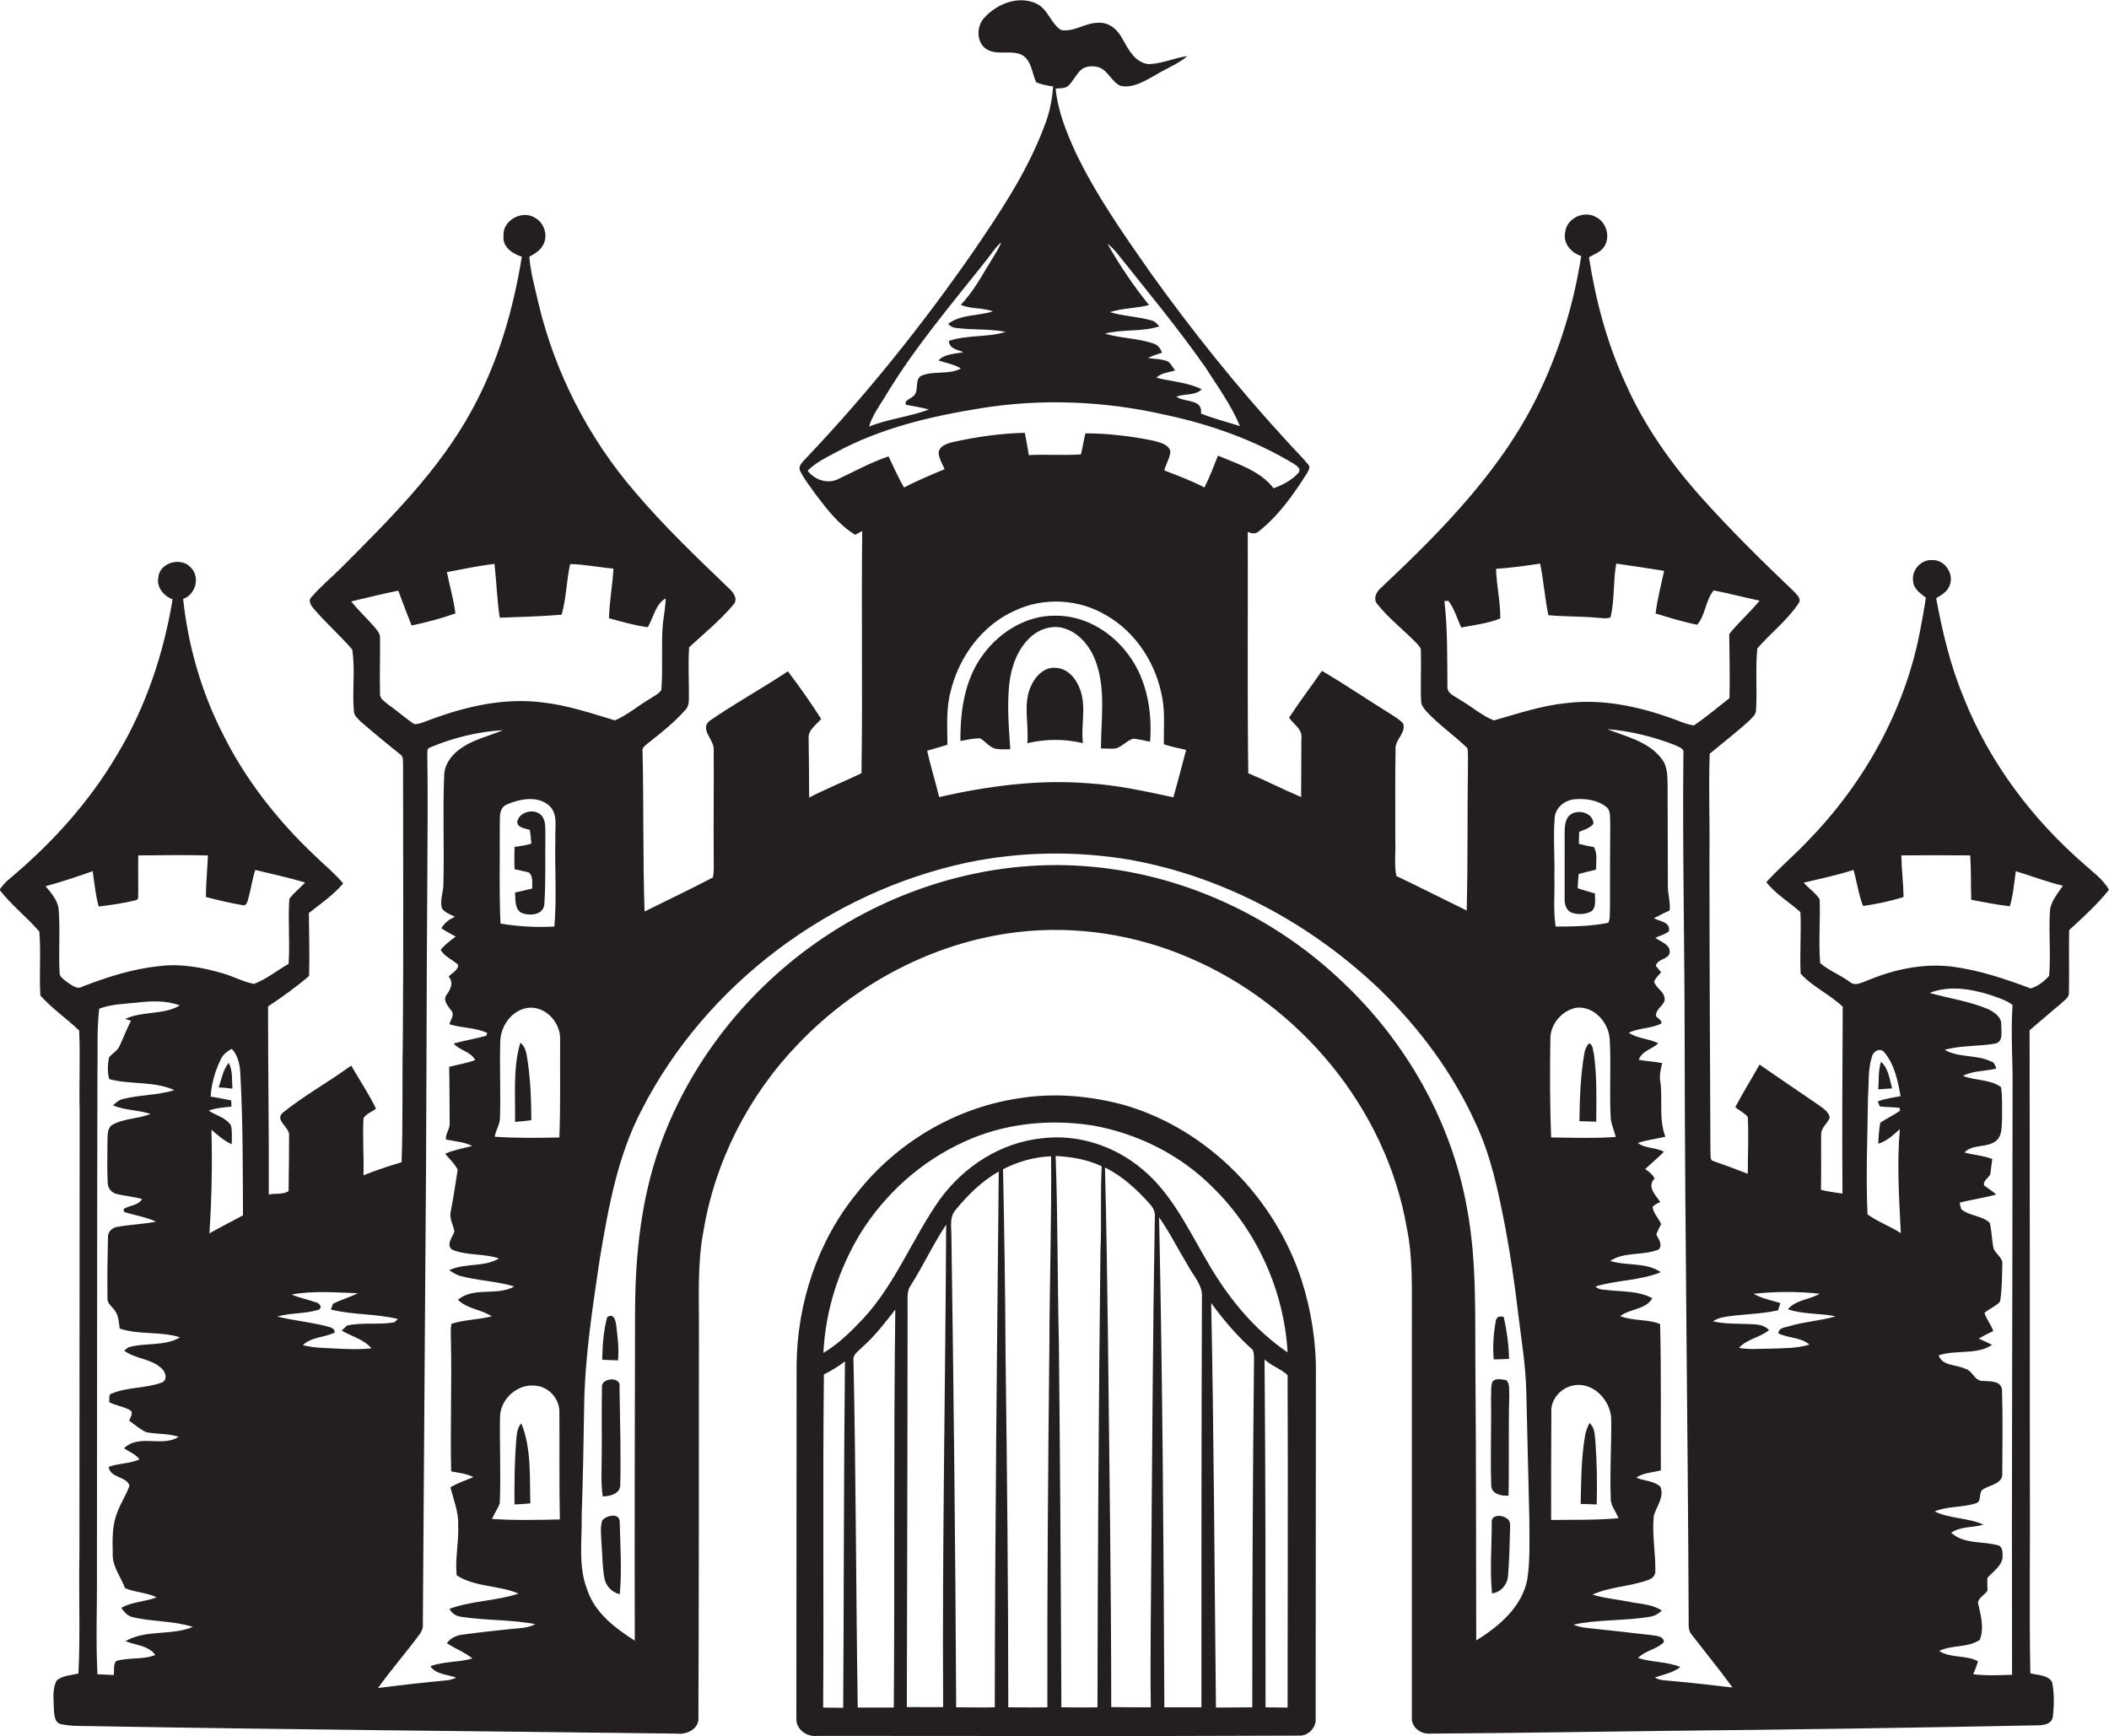
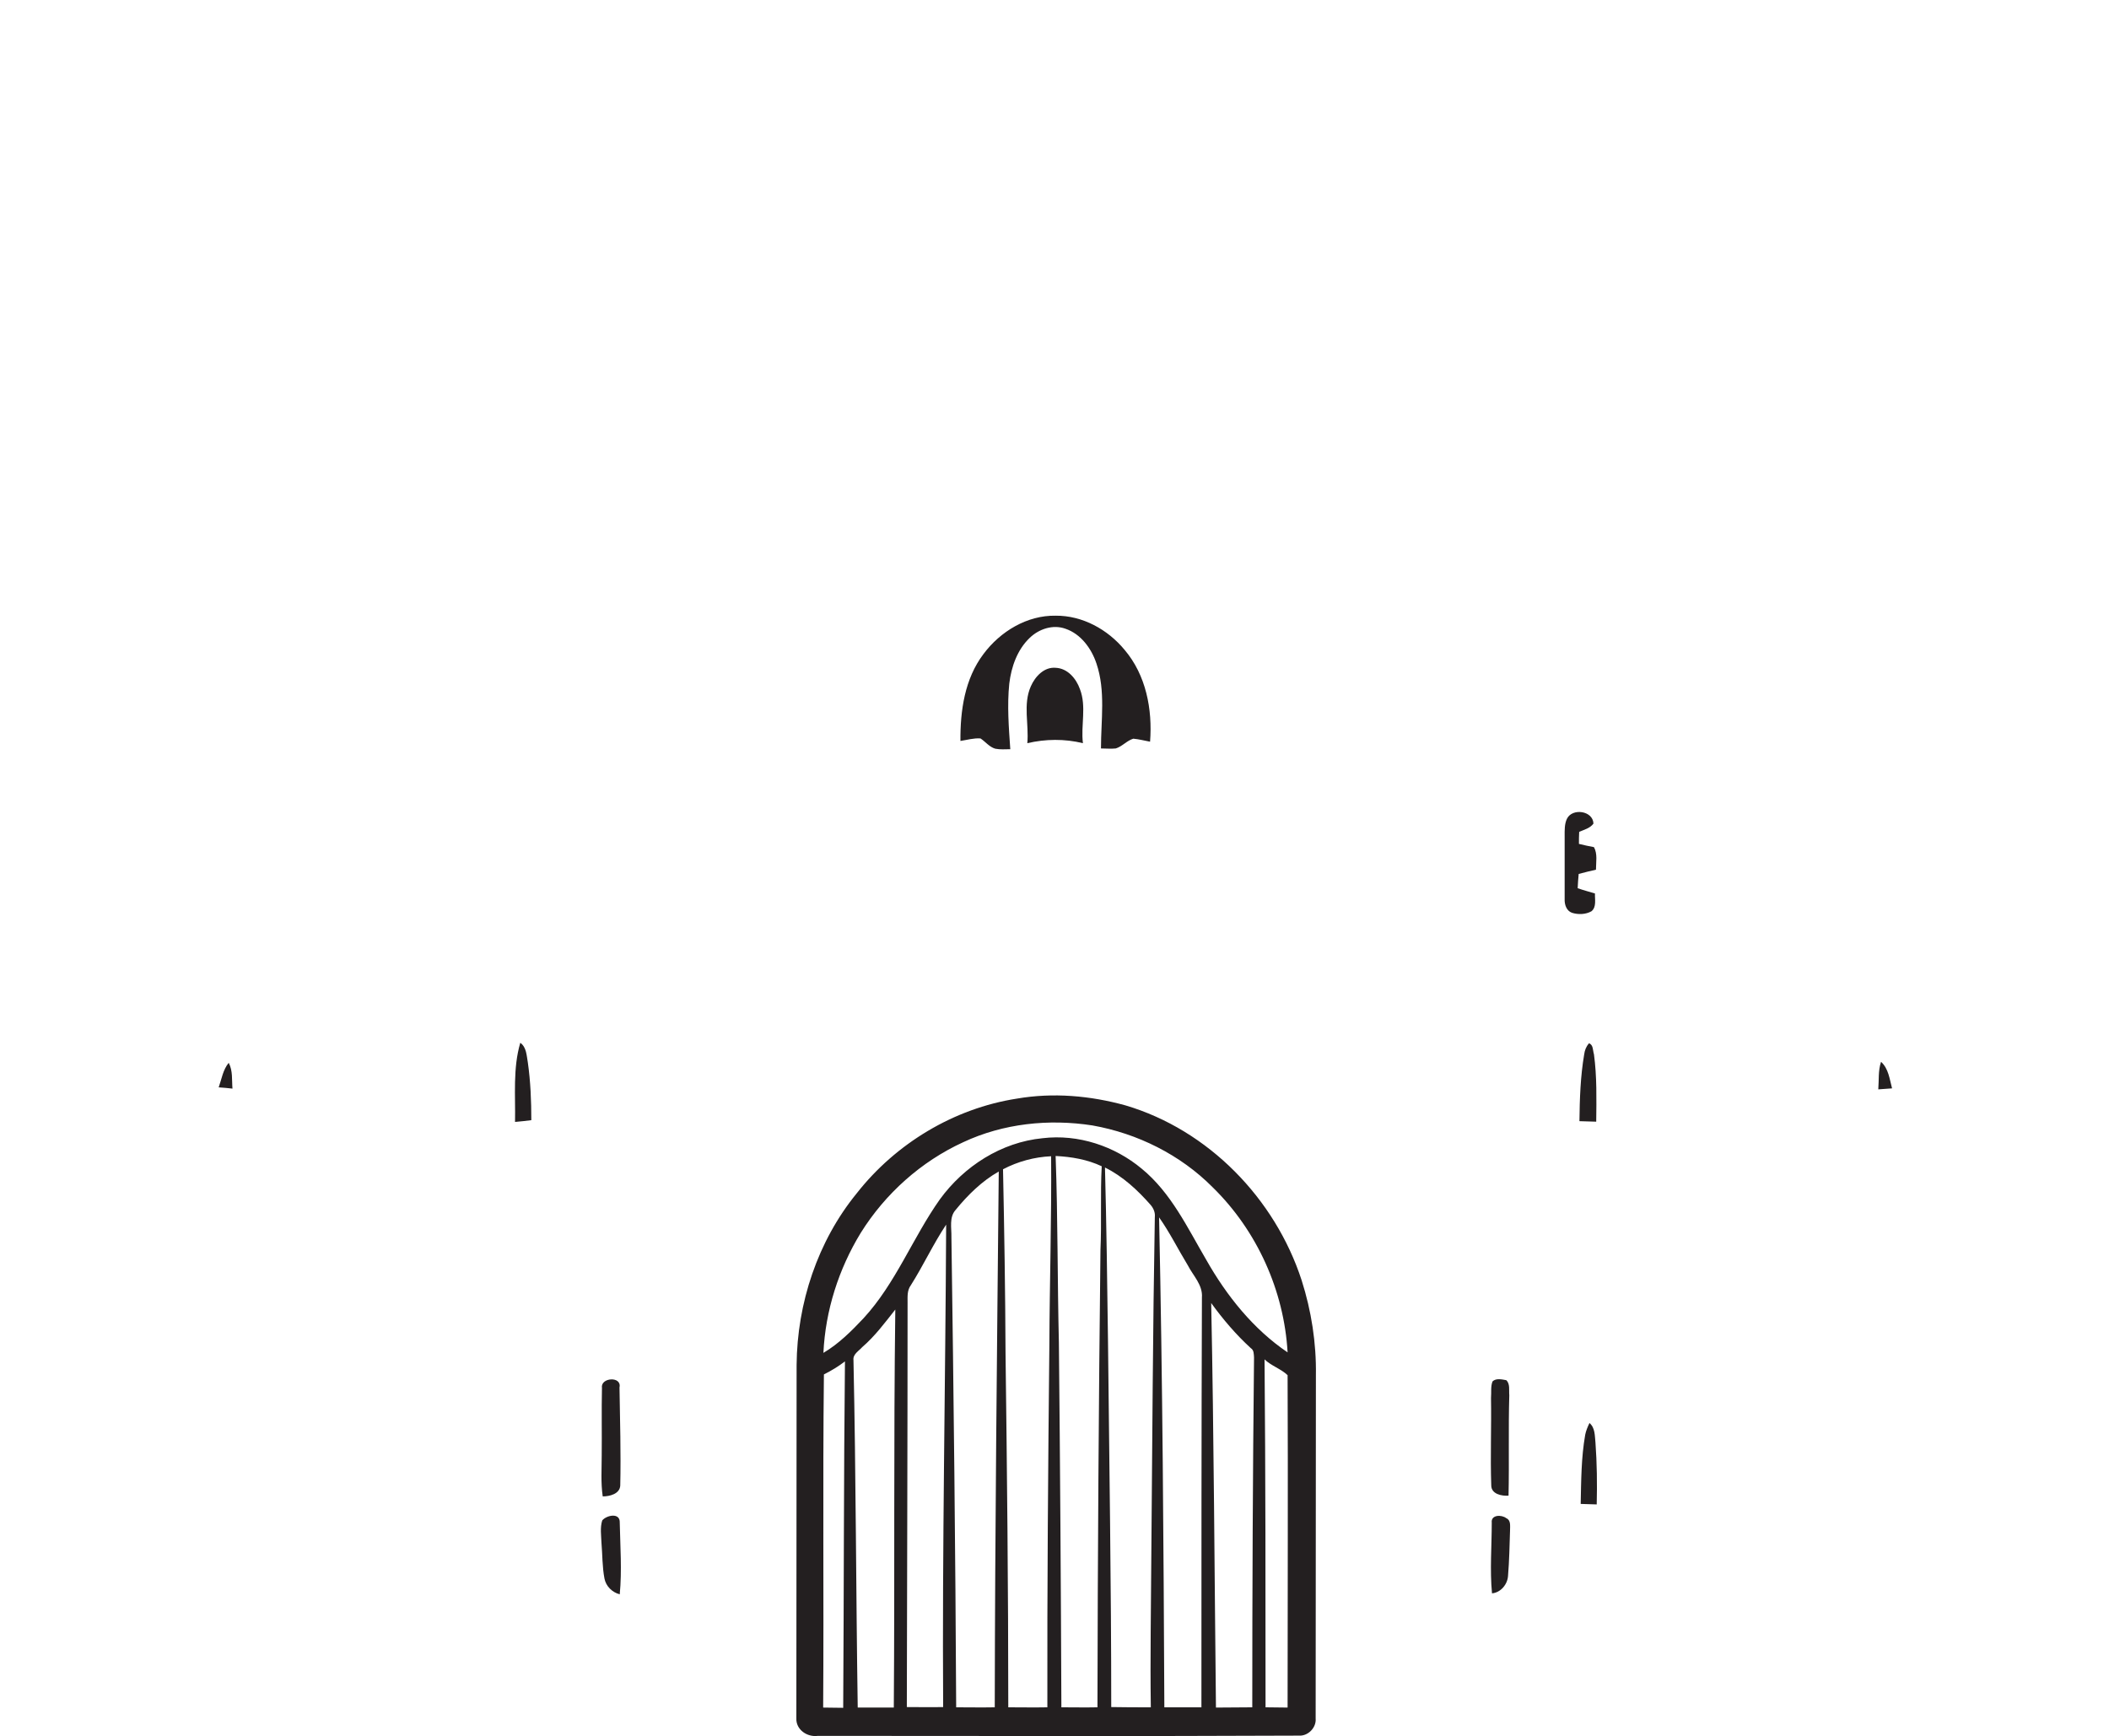
<svg xmlns="http://www.w3.org/2000/svg" version="1.1" id="Layer_1" x="0px" y="0px" viewBox="0 0 841.9 693.1" enable-background="new 0 0 841.9 693.1" xml:space="preserve">
  <g>
-     <path fill="#231F20" d="M832.2,345.2c-20.9-18.1-38.1-40.9-48.3-66.7c-5.3-12.7-8.5-26.2-11-39.7c2.1-1.2,4.5-2.6,5.4-5.1   c1.8-4.5-1.8-10.2-6.8-10.1c-4.5-0.4-8.5,3.9-7.8,8.4c0.2,3.1,2.9,4.9,5.1,6.6c-0.7,4.8-1.6,9.5-2.5,14.2   c-6.2,31.4-22.5,60.3-44.8,83.1c-5.3,5.6-11.3,10.6-16.4,16.3c3.8,4.8,9.1,7.9,13.6,11.9c0.4,8.2-0.3,16.4,0.1,24.6   c4.8,5.3,11.7,8.3,16.8,13.2c-0.1,24.9-0.3,49.8-0.1,74.6c-2.9-0.4-5.8-0.8-8.6-1.5c0.2-7.4,0-14.8,0.1-22.1   c-0.1-2.7,2.5-4.3,3.4-6.7c-0.3-2.3-2.5-3.6-4.2-4.9c-8-5.4-15.9-10.9-23.8-16.3c-3.2,5.7-6.6,11.2-9.7,17c1.6,1.3,3.6,2.3,5,3.9   c0.4,7.5,0,15.1,0,22.7c-4.6-1.8-9.2-3.5-13.8-5.1c-1.5-0.4-0.9-2.4-1.1-3.5c-0.2-39.3-0.4-78.6-0.4-118   c0.2-13.7-0.4-27.4,0.1-41.1c5.3-4.4,10.8-8.6,15.9-13.3c1.1-1.2,2.6-2.3,2.6-4.1c0.5-8.2-0.3-16.4,0.5-24.6   c5.3-6.2,12-11.2,16.5-18.1c1.3-1.7-0.8-3.4-1.8-4.6c-12.8-12.2-25.5-24.7-37.3-37.9c-12-13.5-22.6-28.5-29.9-45   c-7.4-16-12-33.2-14.7-50.6c2.1-1.2,4.6-2,6-4.1c2.7-3.9,1-10-3.3-12c-4.8-2.7-11.8,0.6-12.2,6.3c-0.9,4.3,2.5,8.1,6.4,9.3   c-2.8,18.4-8.3,36.5-16.2,53.3c-14.4,30.9-38.7,55.6-63.2,78.7c-2.2,1.7-4.1,4.9-1.7,7.3c4.6,5.7,10.5,10.2,15.5,15.4   c0.8,0.9,1.8,1.8,1.6,3.1c0.2,6.6-0.2,13.3,0.1,19.9c0,1.6,1.1,2.9,2.1,4.1c5,5.4,11.2,9.6,16.4,14.7c0.3,2,0.2,4.1,0.2,6.1   c-0.3,19.6,0,39.1-0.5,58.7c-9.4-4.6-18.7-9.3-28.1-13.8c-0.9-4.6-0.2-9.3-0.4-13.9c0-12.3-0.1-24.7,0.1-37   c-0.1-3.6,4.1-6.1,3.1-9.8c-1.3-1.7-3.2-2.7-5-3.9c-9.2-5.7-18.2-11.8-27.5-17.3c-4.3,6.3-9,12.4-13.1,18.7   c1.8,2.7,5.5,4.7,4.9,8.4c0,7.8-0.1,15.5-0.1,23.3c-7.1-3-13.9-6.5-21.1-9.5c-0.4-32.1-0.1-64.3-0.2-96.4c1.4,0.7,3,1,4.3-0.1   c8-6.3,13.9-14.7,19.3-23.2c0.6-1.1,1.6-2.5,0.5-3.6c-2.7-3.3-5.8-6.2-8.6-9.4c-19.6-21.3-37.8-44-54.6-67.5   c-10.7-15.3-21.5-30.7-29.6-47.6c-3.7-8.1-7.1-16.5-8-25.5c1.7-0.3,3.7,0.1,5.1-1.2c1.9-1.9,3-4.3,4.9-6.2c1.9-1.7,4.7-1.8,7-1.2   c4,1.2,5.3,6,9,7.5c5,1,9.6-2,13.8-4.3c4.2-2.6,9-4.4,12.8-7.6c-5.3,0.7-10.2,3.1-15.5,3.2c-5.5-0.6-8.1-6-10.5-10.2   c-1.8-3.6-5.4-6.6-9.5-6.3c-5.2-0.1-9.7,3.8-14.9,2.9c-4.3-2.7-5.3-8.7-10.2-10.7c-7-3.1-15.3,0.2-20.3,5.6   c-3.4,3.4-3.5,10.1,0.8,12.8c4.2,2.5,9.4,0.2,13.8,2.1c4.1,2.1,4.2,7.3,5.9,11c2.2,1,4.5,1.4,6.8,1.7c-0.4,5.5-1.5,11-3.6,16.1   c-6.9,18.4-18,34.8-29,50.9c-20.1,28.8-42.1,56.3-66.3,81.7c-1.1,1.3-3,2.8-2.1,4.8c1.7,3.4,4.1,6.4,6.3,9.5   c4.5,5.9,9.2,12.1,15.7,16c0.9-0.5,1.9-1,2.8-1.5c-0.4,32.2,0.2,64.5-0.3,96.7c-6.9,3.3-14.1,6.2-20.9,9.7c0-7.8-0.1-15.6-0.2-23.4   c-0.4-3.6,3.1-5.6,5-8c-4.2-6.5-8.6-12.9-13.3-19c-10.3,6.9-21.2,12.8-31.4,19.9c-3.7,3.3,1.8,7.3,1.8,11.1   c0.1,14.4-0.1,28.7,0,43.1c0,2.7,0.2,5.5-0.3,8.2c-9,4.7-18.2,9.1-27.3,13.6c-0.7-21.3-0.3-42.5-0.8-63.8c-0.4-1.7,1.3-2.6,2.3-3.5   c5.2-4.1,10.4-8.2,14.8-13.2c1.1-1.1,1.4-2.7,1.4-4.1c0.1-7-0.4-14,0.1-20.9c6-5.5,12.3-10.7,17.5-16.8c2.3-2.3,0.2-5.1-1.7-6.8   c-12.9-12.4-25.9-24.8-37.5-38.5c-18.5-21.5-31.8-47.4-38.4-75c-1.4-6.2-3.2-12.4-3.7-18.8c1.9-1.1,4-2.2,5.2-4.2   c2.5-3.7,1-9.3-3-11.4c-5.1-3.2-13,1.1-12.5,7.3c-0.5,4.4,3.6,7.1,7.3,8.3c-3.4,21.2-9.5,42.1-19.8,61   c-13.1,24.2-32.8,43.6-52,62.9c-4,4-8.4,7.6-12.1,11.9c-1.7,1.5-0.1,3.6,1,4.9c4.8,5.6,10.4,10.5,15.2,16.1   c1.3,8.2-0.1,16.7,0.7,25c0.2,1.5,1.5,2.5,2.5,3.6c5.2,4.5,10.5,8.9,15.9,13.2c1.5,0.9,1.1,2.9,1.2,4.4c0,36.6,0.2,73.3-0.1,109.9   c-0.3,16.2,0.1,32.4-0.5,48.6c-5.1,1.5-10.2,3.2-15.2,5.2c0.2-7.6-0.4-15.2,0-22.8c1.1-1.8,3.4-2.5,5-3.8c-2.9-6-6.6-11.4-9.9-17.2   c-8.9,6.5-18.7,11.9-27.3,18.8c-3.5,3.1,3,5.8,2.5,9.3c0,7.3-0.1,14.7-0.2,22c-2.1,1.5-5.4,0.8-7.9,1.4c0.1-25-0.3-50.1-0.3-75.1   c5.7-3.8,11.3-7.8,16.4-12.2c0.2-8.3,0-16.7-0.1-25.1c4.7-3.7,9.8-7.2,13.7-11.8c-3.3-4-7.4-7.3-11.1-10.9   c-15-14.1-28-30.6-37.1-49.1c-8.5-16.7-13.7-35-15.7-53.6c5-1.7,6.9-8.7,3.1-12.5c-3.8-4.4-12.5-2.1-13,3.9c-0.8,4,2.2,7.4,5.7,8.8   c-3.6,21.7-10.7,43-22.1,61.9c-11.2,19.1-26.3,35.7-43.2,49.8c-1.5,1.2-2.7,2.7-3.8,4.2c4.7,6.1,10.9,10.9,15.9,16.7   c0.7,8.5-0.1,17,0.4,25.5c4.6,5.2,10.5,9.2,15.5,14c0.5,10.7-0.1,21.4,0.2,32c-0.1,59.3,0,118.6-0.1,178   c-0.3,15.6,0.4,31.1-0.4,46.7c-2.9,0.7-6.2,0.8-8.6,2.7c-2,3.5-1.2,7.8-1.2,11.7c0.2,2,0.2,5.2,2.8,5.8c3.9,0.9,8,0.7,12,0.8   c78,1.4,156,2,234,3c4.1,0.5,9-2.1,8.5-6.7c0.2-51.3,0.2-102.7,0.2-154c0.1-13.3-0.7-26.7,1.8-39.8c4.6-28,18.1-54.4,37.8-74.8   c23.1-24.2,54.4-40.8,87.7-44.7c23.2-2.7,46.9,1,68.3,10.2c44.3,18.8,78.8,60.3,87,108c2.6,12.6,1.9,25.5,2,38.2   c0,52.3,0,104.7,0,157c-0.4,3.7,3.2,6.7,6.7,6.6c31.4-0.2,62.8-0.7,94.2-1.1c49.3-0.5,98.7-1.2,148-2.2c2.6,0,6.4-0.1,7-3.4   c0.5-4.6,0.6-9.3-0.3-13.8c-1.6-3-5.8-2.8-8.7-3.6c-0.5-25.9,0-51.8-0.2-77.6c0-59.7,0-119.4-0.1-179.1c4.2-3.5,8.3-7.2,12.5-10.6   c1.2-1.3,3.3-2.3,3.2-4.4c0.2-8.3-0.1-16.6,0.1-25c5.6-5.1,11.2-10.2,15.9-16.1C839.4,350.9,835.6,348.3,832.2,345.2z M62,660.7   c-5,2-10.5,0.9-15.6,2.4c-1.3,1.5-0.7,3.8-1,5.6c-2.2-0.1-4.3-0.2-6.5-0.3c-0.7-13.5-0.1-27-0.2-40.4c0.1-66.7,0-133.4,0.2-200   c0.2-8.4-0.3-16.9,0.7-25.3c4.7-1.8,9.8-1.9,14.7-2.4c5.8-0.7,11.9-1,17.5,1.1c-6.6,3.9-14.9,2.1-21.8,5.4c0.6,0.2,1.8,0.5,2.3,0.7   c-1.7,3.2-2.9,6.6-4.5,9.9c-0.8,2.1-3,3.1-4.3,4.8c-0.5,2.8-0.7,5.8,0.1,8.6c8.5,2.3,17.8,0.7,26,4.4c-6.6,2.1-13.6,1.8-20.3,3.5   c-1.7,0.3-3,1.5-4.2,2.6c4.8,2,10.1,1.8,15,3.4c-4.8,2-10.3,1.7-15,4.2c-2.3,1.2-2.1,4-2.2,6.3c0,5.7-0.2,11.3,0.1,17   c0,2.2,1.6,4.1,3.7,4.5c3.3,0.8,6.7,1,10,2c-1.5,2.6-5,2.5-7.3,3.9c0,0.3,0,0.9,0.1,1.2c4.2,1.4,8.7,2,12.8,3.9   c-5.1,1-10.4,1.2-15.5,2.1c-2.1,0.3-3.9,2.1-3.7,4.4c-0.2,8-0.3,16-0.2,24c-0.2,2.1,1.7,3.3,2.8,4.8c1.7,2.1,1.7,4.9,2.1,7.4   c7.8,2.6,16.3,1,24.1,3.5c-6.3,3.7-14,2-20.7,4c-0.4,0.3-1.2,1-1.6,1.3c4.4,3.4,10.7,3.1,14.8,7c1.8,1.4,2.7,4.9,0,5.8   c-6.3,2.3-13.4,1.7-19.7,4.3c-1.6,0.3-0.9,2.3-1.1,3.5c2.6,1.3,5.6,1.7,8.2,3.1c1.8,1,0.1,3-0.2,4.3c2.3,1.6,4.3,3.5,6.9,4.6   c4.2,0.8,8.6,0.4,12.8,1.8c-6.4,4.3-15.8-1.3-21.8,4.6c2.1,1.4,4.6,2.3,6.2,4.4c-3.9,1.8-8.3,1.5-12.3,3c0.5,4.5,7.1,3.7,8.3,7.5   c-1.3,3.7-3.5,6.9-4.8,10.5c-2.2,5.2-2,11-1.9,16.5c-0.3,5.1,3.2,9.3,4.9,13.9c4.1,1.8,8.7,1.7,12.6,3.7c-4.6,1.8-9.8,1.7-14.1,4.2   c1.2,1.6,2.5,3.3,4.6,3.7c7.9,1.9,16.2,1.4,24,3.9c-8.5,3.6-18.7,0.9-26.9,5.7C54.1,656.8,59.3,656.9,62,660.7z M83.6,492.4   c0.9-13.8,1.2-27.6,0.8-41.4c2.5,2.2,5,4.4,8.1,5.8c0-2.5,0.3-5-0.3-7.5c-2-3.1-5.9-4-8.9-5.9c2.9-1.1,6-1.3,9.1-1.6   c0-0.6-0.1-1.9-0.1-2.5c-2.7-0.5-5.4-1.1-8.2-1.5c0.3-5.2,1.8-10.4,4.1-15c0.8-1.9,2.6-3.1,4.3-4.1c2.9,3.1,3.4,7.3,3.5,11.3   c1,18.4,0.9,36.8,1,55.2C92.5,487.6,88,489.9,83.6,492.4z M89,388.6c-8.2-2.4-16.9-4-25.5-2.9c-10.5,1.1-20.6,4.3-30.4,8.1   c-2.4,1.5-4.7-0.7-6.7-2c-1-0.9-2.5-1.7-2.6-3.2c-0.5-8.5,0.3-17.1-0.4-25.7c-0.4-3.6-3-6.4-5.2-9.1c6.3-1.7,12.6-3.8,18.8-6   c0.7,4.7,1.1,9.5,2.4,14.1c5-0.6,9.9-1.3,14.8-2.5c1.5-0.3,0.8-2.4,1-3.5c0-4.8-0.1-9.6,0-14.4c9.3-0.1,18.5-0.2,27.8,0   c-0.2,5.5-0.8,11-0.8,16.6c4.7,1.2,9.5,2.4,14.3,3.2c1.8,0.7,2.3-1.3,2.6-2.5c1.1-3.8,1.6-7.8,2.8-11.5c6.7,1.6,13.4,3.1,19.9,5   c-2,2.3-4.6,4.1-6.3,6.6c-0.6,8.6,0.3,17.3-0.3,25.9c-4.6,2.6-8.8,6.1-13.8,8C97.1,392,93.2,389.8,89,388.6z M583,279.5   c-2-1.5-5.4-2.5-5.2-5.5c-0.1-11.4,0.1-22.8-1.2-34.1c0.4,0,1.2,0,1.6,0c2.4,3.1,3.5,7.1,5.1,10.6c5.3-1,10.7-1.6,15.6-3.6   c0.1-6.6-1.5-13.1-1.7-19.8c5.9-0.4,11.8-1.2,17.6-2.1c1.4,6.8,1.9,13.8,3.3,20.6c6.4,0.6,12.9,0.4,19.3,1c1.8,0.1,3.7,0.5,5.5-0.1   c1.7-7,1-14.4,2.3-21.5c6.4,0.9,12.8,1.9,19.1,2.9c-1.2,5.7-2.7,11.3-3.4,17c5.5,1.7,11,3.4,16.6,4.5c3.3-3.7,3.3-9.8,6.6-13.7   c6.1,1.2,12.2,2.8,18.3,4.1c-3.8,4.7-8.3,8.6-12.1,13.3c0.1,8.5,0.3,17.1,0.1,25.6c-4.7,3.7-9.3,7.6-14.2,10.9   c-3.1-0.4-5.9-1.8-8.8-2.8c-13.4-4.8-27.9-7.9-42.2-6.1c-9.9,1-19.3,4.2-28.8,6.9C591.6,285.8,587.6,282.1,583,279.5z M642.7,363   c-0.2,1.8,0.2,3.8-0.7,5.4c-6.9,1.4-14,1.5-21,1.5c-1-6.6-0.3-13.3-0.5-19.9c0.2-7.7-0.5-15.5,0.1-23.2c0.1-4.1,3.8-7.3,7.8-7.7   c4.4-0.4,9.2,0.2,12.8,3c2,1.6,1.4,4.5,1.6,6.8C642.7,340.3,642.7,351.6,642.7,363z M459.5,127.9c-5.4-1.6-11-1.6-16.4-3.3   c5-1.6,10.4-1.5,15.6-2.8c-6.2-7.7-11.8-15.9-16.6-24.5c1.3,1,2.5,2.2,3.6,3.5c12,15.1,24.3,29.9,35.4,45.7   c4.9,7.7,10.3,15.1,13.9,23.6c-5.2-1.6-10.5-3-15.6-5c0.9-5.9-6.5-4.4-9.8-6.7c3.3-1.4,7.5-0.3,10.1-3c-5.7-2.8-12.1-3.1-18.1-4.6   c2-2,5-2.1,7.5-2.9c-0.9-1.2-1.6-2.5-2.7-3.5c-2.5-1.2-5.4-1-8.1-1.5c1.8-0.9,3.7-1.5,5.6-2.1c-0.7-1.7-1.7-3.2-3.6-3.7   c-6.2-2.1-12.9-2-19.2-3.9c7.1-1.9,14.7-0.6,21.7-2.9C461.8,129.2,460.9,128.1,459.5,127.9z M353.1,158.7   c11.5-19.3,26.1-36.5,40-54c2.2-2.7,4-5.7,6.6-8c-0.9,2.4-2.4,4.6-3.7,6.8c-3.9,6.2-7.3,12.9-12.5,18.2c4.1,1.7,8.7,1.1,12.9,2.6   c-5.9,1.9-12.8,1.1-17.9,5c0.8,0.9,1.8,1.5,3,1.6c6.6,0.9,13.4,0.3,20,1.6c-7.4,2.3-15.3,1.1-22.7,3.6c0.1,3.2,3.5,3.5,5.8,4.5   c-3.4,0.7-7.4,0.6-10,3.3c3,1,6.2,1.5,9,3.2c-4.9,2.7-11,0.7-16,3c-2.8,1.9-0.3,6.7-3.5,8.4c-0.9,0.9-3.3,1.4-2.4,3.1   c3,0.6,6.1,1,9.1,1.9c-7.8,2.9-16.1,3.7-23.9,6.8C348.2,166,350.8,162.4,353.1,158.7z M334.7,191.2c-4.2,2.2-9.6,0.4-12.3-3.3   c3.1-3.1,7.1-5.1,10.9-7.1c17.9-9.8,38.1-14.6,58.1-17.8c24.6-4,49.9-2.9,74.2,2.7c17.8,3.8,35.2,10,50.8,19.4   c1.2,0.9,3.2,1.9,1.9,3.7c-2.6,2.9-6.2,4.8-9.9,6.1c-5.4-7-14.4-9.7-22.2-13c-1.7,4.3-3.3,8.6-5.4,12.7c-5.2-2.7-10.6-4.7-16-6.8   c0.6-2.6,2.3-5,2.4-7.7c-0.9-2.9-4.4-3.5-6.9-4.2c-8.9-1.8-18-2.9-27-2.9c-0.7,2.8-1.1,5.6-1.8,8.4c-6.9,0.5-13.9-0.1-20.8,0.3   c-0.5-3-1-6-1.6-8.9c-9.7,0.2-19.3,1.6-28.8,3.7c-2.4,0.6-5.6,1.6-5.6,4.6c0.3,2.2,1.5,4.2,2.4,6.2c-5.5,2.3-11,4.6-16.2,7.3   c-2.4-4-4.2-8.3-6.2-12.4C347.8,184.5,341.3,188.1,334.7,191.2z M379.5,276c3.3-13.7,12.5-26.4,25.6-32.2   c11.5-5.5,25.7-4.7,36.6,1.9c12,6.9,20,19.6,22.3,33.1c1.1,6,0.5,12.2,0.6,18.3c2.9,1.1,5.9,1.5,8.9,2.3   c-1.7,6.3-3.3,12.6-5.1,18.9c-11.2-2.4-22.5-4.9-34-5.6c-20-1.6-40,1.1-59.5,5.5c-1.5-6.2-3.4-12.3-4.8-18.5   c2.7-0.8,5.4-1.5,8.1-2.4C378.2,290.2,377.6,282.9,379.5,276z M155,281.3c-1.3-1.2-3.5-2.3-3.3-4.4c-0.2-7.3,0.1-14.7,0-22   c0.2-2-1.3-3.4-2.4-4.8c-3-3.4-6.3-6.5-9.1-10c6.3-1.5,12.5-3,18.8-4.3c1.7,4.7,3.5,9.3,5.3,13.9c5.9-1.2,11.8-2.8,17.5-4.8   c-0.7-5.6-2.3-11-3.4-16.5c6.3-1.2,12.6-2.5,19-3.3c0.8,7.2,1,14.4,2.1,21.5c8.2-0.3,16.5-0.5,24.7-1.2c1.9-6.6,1.9-13.5,3.4-20.2   c5.8,0.1,11.5,1.3,17.3,1.8c-0.4,6.6-1.6,13.1-1.8,19.8c5.1,1.4,10.2,2.9,15.5,3.6c2.3-3.9,3-9.1,7.1-11.5c0,3.4-0.7,6.7-1.1,10.1   c-0.7,8.8,0.1,17.7-0.6,26.5c-1.1,1.6-3,2.4-4.6,3.5c-4.7,2.8-8.9,6.4-13.9,8.6c-9.6-2.9-19.1-6.1-29.1-7.2   c-15.2-1.9-30.4,1.6-44.6,6.9c-2.1,0.7-4.1,1.8-6.4,1.8C161.9,286.8,158.6,283.8,155,281.3z M199.5,330c0.2-3.1-0.7-7.5,3-8.9   c5.1-2.2,12-3.5,16.6,0.4c3.9,3.4,2.3,9,2.6,13.5c-0.3,11.6,0.6,23.3-0.4,34.9c-7.2,0.4-14.4,0-21.5-1.2   C199.2,355.7,199.6,342.9,199.5,330z M134.5,538.4c-4.6-0.3-9.2-0.2-13.6-1.4c3.4-3.3,8.6-3,12.7-5c0.1-1.8-1.8-2.1-3.1-2.5   c-6.5-1.7-13.3-2.3-19.8-3.9c5.4-1.6,11.3-1,16.7-2.8c1.6-1.3-0.4-2.9-1.7-3c-3.1-1.1-6.3-1.7-9.3-3c8.8-1.6,17.7-0.8,26.5-0.5   c-3.3,1.6-6.8,2.6-10,4.2c-0.2,0.6-0.6,1.7-0.8,2.3c8.8,2.2,18,1.6,26.8,3.8c-0.4,0.3-1.1,0.9-1.5,1.3c-6.3,1.1-12.7-0.1-18.9,1.3   c-0.5,0.5-1.6,1.5-2.1,2c4,2.4,8.8,3.4,11.9,7.1C143.7,538.8,139.1,538.6,134.5,538.4z M204.3,650.3c-6.6,0.7-13.2,1.4-19.8,2.3   c-2.4,0.3-4.7,1.4-6.1,3.4c3.3,2.2,7.1,3.6,10.2,6.1c-5.5,1.6-11.4,1.1-16.8,3.1c2.3,3.4,6.9,3.2,10.4,4.6c-1.2,0.4-2.4,0.9-3.6,1   c-9.3,0.9-18.5,1.9-27.7,3.1c5.2-7.3,11.1-14,16.4-21.2c1.1-1.3,1.7-3,1.5-4.7c0.3-48,0.7-96,1-144c0.5-52,0.4-104,0.8-156   c0.1-15.3,0.2-30.7,0-46c0.1-1.3-0.5-3.1,1.1-3.6c9.2-3.9,19.1-6.3,29.1-6.9c-5.9,2.5-12.3,3.8-17.4,7.7c-3.5,2.5-6.2,6.5-6.1,10.9   c-0.6,14.3,0.1,28.7-0.3,43c0,3.2-1.6,6.5-0.5,9.7c1.3,1.6,3.3,2.3,5.1,3.2c-2.2,1-4.2,2.4-5.4,4.6c1.8,1.2,3.8,2.2,5.7,3.3   c-2.1,1.6-4.3,3.2-6,5.3c1.6,2.8,4.8,3.9,7,6c0,2.2-2.5,3.2-3.8,4.7c2.1,2.4,0.8,5-0.8,7.2c-1.7,2.3,0.6,4.6,1.9,6.4   c1.4,1.7-0.4,3.7-0.8,5.4c4.9,1.6,10.3,1.2,15.1,3.5c-0.1,0.3-0.3,0.8-0.4,1.1c-4.3,1.2-8.7,1.9-13,3.1c2.4,2.8,6.7,3.1,8.6,6.6   c-3.4,1.3-7,1.8-10.4,2.7c0.2,7.4,0.1,14.8,0.2,22.2c0.3,2.4-1.7,4.4-1.5,6.8c3.5,0.8,7.2,0.9,10.5,2.6c-3.6,0.9-7.4,1.6-10.8,3.1   c1.7,2.1,3.8,3.9,5,6.4c-0.9,5.6-1.7,11.3-2.8,16.8c-0.6,2.8,1.1,5.2,1.5,7.9c-0.8,2.2-3.6,5.5-0.7,7.3c5.9,2.3,12.5,1.4,18.5,3.4   c-6,3.6-13.6,1.7-19.9,4.7c1.3,0.8,2.6,1.7,4.1,2.2c7.2,2,14.7,2.1,21.9,4.3c-6.8,3.9-16.2,0-22.5,5.3c3.7,3.7,9.3,3.8,13.5,6.6   c-5.3,1.4-10.9,1.3-16.1,3c-0.4,2.1-0.2,4.3-0.2,6.5c0.4,17.5-0.3,35,0.1,52.4c3,0.6,6.2,0.9,8.9,2.3c-3.1,1.3-6.3,2.3-9.2,4.1   c1.3,5,3.3,9.9,3.1,15.1c0.3,6.7-1.3,13.3-0.6,20c7.3,4.8,16.9,3.9,24.7,7.3c-9,3-18.7,2.8-27.6,6.1c0.9,1.6,2.4,2.8,4.3,3.1   c9.9,1.6,20.1,1.1,30,3C210.7,650,207.4,650,204.3,650.3z M196.4,606.4c0.9-2.2,2.4-4.1,3.1-6.3c0.5-11.4-0.1-22.8,0.1-34.1   c-0.1-7.2,6.8-13.7,14.1-12.8c5.4,0.3,9.8,5.4,9.6,10.7c0.1,14.2-0.1,28.5,0.2,42.7C214.3,606.8,205.3,607,196.4,606.4z    M223.3,454.1c-8.6,0.2-17.2,0.3-25.8-0.3c0.4-2.7,2.2-5.1,2.1-7.8c0.3-10-0.2-20,0.1-30.1c0.1-6.5,4.9-13.1,11.7-13.6   c6.7-0.4,12.5,6.2,12.2,12.8C223.5,428,223.8,441.1,223.3,454.1z M609.7,630.5c-2.1,11-11.3,18.8-20.4,24.4   c-0.1-34.9,0-69.9-0.3-104.8c-0.3-22.7,0.8-45.5-3.4-67.9c-6.2-34.6-24.4-66.5-50-90.5c-27.6-26.3-64.3-43.1-102.4-45.9   c-39.2-3-78.9,9.5-110.4,32.7c-28.3,20.8-50.3,50.4-61,83.9c-6.4,20.2-8.3,41.5-8.3,62.6c-0.1,43.3-0.2,86.7-0.1,130   c-7.8-5-15.8-11-18.9-20.1c-3.8-9.5-2.1-19.9-2.3-29.9c0.5-14.6,0.8-29.3,1-43.9c0.3-19.8,3.4-39.4,6.3-59   c3.4-20.2,7.1-40.8,16.7-59.1c25.6-50,74.9-86.8,129.7-98.6c21.5-4.5,43.9-4.8,65.5-1.1c37.5,6.8,72.3,25.7,99.7,52   c15.6,15.3,28.9,33.1,37.9,53c6.3,13.3,9.2,27.8,12,42.2c2,10.8,3.6,21.7,4.9,32.7c1.3,10.9,3.2,21.8,3.4,32.8   c0.4,16.7,0.8,33.3,1.2,50C610.5,614.1,610.9,622.4,609.7,630.5z M618.9,415c-0.2-6,4.6-11.7,10.5-12.7c7.1-0.7,12.9,6.1,13.2,12.8   c0.6,10.5-0.2,21,0.4,31.5c0.3,2.5,1.4,4.8,2,7.3c-8.6,0.6-17.2,0.3-25.8,0.2C618.7,441.1,618.7,428,618.9,415z M627.6,553.2   c8.2-2,15.6,5.9,15.6,13.7c0.1,10.3-0.6,20.7-0.2,31c-0.2,3.1,2.1,5.5,3.1,8.2c-8.9,0.8-17.9,0.6-26.9,0.7c0-14.3,0-28.6,0.1-42.8   C618.8,559,622.8,554.3,627.6,553.2z M667.5,671.1c-2.3-0.3-4.8-0.1-6.9-1.4c3.5-1.2,7.3-1.9,10.2-4.2c-5.4-2.2-11.4-1.8-16.9-3.6   c2.9-3,7.4-3.4,10.3-6.3c0-2.4-2.9-2.5-4.7-2.8c-8.7-1-17.5-2-26.2-2.9c-1.8-0.2-3.5-0.6-5.2-1.3c10.1-2.2,20.6-1.4,30.8-3.2   c1.8-0.3,3.2-1.3,4.5-2.4c-3.8-2.6-8.5-2.6-12.9-3.5c-4.9-1-10-1.4-14.8-2.9c7.1-3.2,15.2-3.2,22.4-5.9c1.5-0.5,2.9-1.9,2.7-3.6   c0.1-7.3-1.4-14.7-0.6-22c1.1-3.8,4.3-7.5,2.6-11.6c-2.6-2.4-6.5-2.2-9.6-3.6c2.9-2,6.5-2,9.8-2.9c-0.1-19.5,0.2-38.9-0.3-58.4   c-5-2.1-10.8-1.1-15.9-3.2c4-3,10.1-2.5,12.8-7.1c-5.3-2.9-11.5-2.6-17.3-3.2c-1.8-0.3-4,0-5.4-1.5c8.5-2.6,17.7-2.3,26.1-5.7   c-5.9-4.1-13.6-2.4-20.2-4.5c5.6-3.8,13.3-2,19.4-4.6c1.6-2-0.1-4.1-1-5.9c0.4-1.5,1.3-2.8,1.9-4.2c-1-2.4-3.1-4.3-3.4-6.9   c0.9-0.8,1.9-1.5,3.1-1.9c-1.9-2.8-5.5-6.1-2.3-9.4c-0.8-1.7-2.3-2.7-3.7-3.8c2.4-2.4,5.1-4.4,7.4-6.9c-3.2-1.8-7.4-1.2-10.4-3.5   c3.6-1.2,7.3-1.6,11-2.5c-2.7-7.1-1-14.7-2-22c-0.5-2.5,0.2-4.9,0.7-7.4c-3.1-0.6-6.2-0.7-9.3-1.3c1.2-3.6,5.3-4.2,7.8-6.6   c-3.8-1.9-8.3-1.8-11.8-4.2c4.1-2,8.9-1.6,13-3.7c0.3-1.4-1.5-2-2.1-2.9c-0.4-3.3,4.3-4.5,3.3-7.8c-0.7-2.4-3.4-3.6-4.1-6   c0.6-1.5,1.9-2.6,2.8-3.8c-0.5-0.6-1.6-1.8-2.1-2.5c0.6-2.7,4.3-2.5,5.4-4.7c1-3.7-3.4-4.8-5.6-6.5c1.8-0.9,3.9-1.3,5.4-2.6   c0.8-3.7-3.7-4-6-5.2c2.1-1.1,4.2-2.2,6.3-3.1c0.4-3.2-0.7-6.4-0.7-9.6c-0.1-13.3,0-26.7-0.1-40c-0.1-3.8,0.1-8-2.5-11.1   c-5.2-6.8-14-8.7-21.6-11.7c9.2,0.7,18.3,3,26.9,6.3c1.4,0.8,3.9,1.2,3.5,3.3c-0.4,38.7,0.5,77.4,0.5,116.1   c0.1,76.7,1.3,153.3,1.6,230c0,2-0.2,4.3,1.3,5.9c5.4,7,11,13.8,16.2,21C683.7,672.8,675.6,671.8,667.5,671.1z M722.3,536.8   c-4.8,1.5-10,1.4-15,1.6c-4.4,0-8.8,0.5-13.1-0.3c3.2-3.6,8.4-4.1,12-7.1c-2-2.2-5-2.3-7.8-2.4c-4.9-0.2-9.8,0-14.6-1.1   c2-1.4,4.6-1.8,7-2.1c6.3-0.8,12.8-0.9,19-2.3c0.3-1,0.6-2,0.9-2.9c-3.6-1.1-7.4-1.8-10.7-3.7c8.7-0.9,17.6-1,26.4,0   c-4.1,2.4-9.5,2.4-12.7,6.2c6.2,2.1,12.8,1.5,19.1,2.8c-6,1.8-12.4,2.1-18.4,3.9c-1.7,0.6-4.3,0.5-4.5,2.9   C713.9,534.3,718.9,533.8,722.3,536.8z M745.5,484.8c-0.7-15.6,0-31.3,0.2-46.9c0.4-5.4-0.1-11,1.6-16.1c0.5-2.2,3.3-3.7,4.9-1.7   c4.1,4.9,5.4,11.4,6.5,17.5c-3,0.6-6.2,1-9.1,2.1c0.2,0.5,0.6,1.5,0.8,2c2.6,0.4,5.3,0.2,7.9,0.6c0,0.3,0.2,0.8,0.2,1.1   c-2.5,1.8-5.3,3.1-7.9,4.8c-0.5,2.8-0.7,5.6-0.8,8.4c3.4-1,6-3.5,8.6-5.8c-1.2,13.8-0.3,27.7,0.4,41.5   C754.5,489.5,749.6,487.8,745.5,484.8z M803.2,668.6c-5.2,0.2-10.3,0.4-15.5-0.2c0.7-1.7,1.4-3.4,1.9-5.2   c-4.9-2.6-10.9-1.1-15.5-4.1c5.1-2.5,11.4-1.2,16.2-4.4c1.9-4.7,0.4-10-0.7-14.8c0.2-2.2,2.8-3.1,3.8-5c0-1.7-0.2-3.4,0-5   c2.2-2.5,5.4-4.5,6-7.9c0-1.7,0.2-3.7-1.2-4.9c-6.3-2-14.1-0.4-19.3-5.2c3.8-2.6,8.7-2,12.9-3.2c-6.2-2.9-13.4-2.3-19.5-5.3   c5.2-2.2,11-1.5,16.3-3.2c2.9-0.6,0.8-4.7,3.3-5.8c2.8-1.6,7.8-2.2,7.4-6.4c0.1-11,0.2-21.9-0.1-32.9c-0.2-4-4.8-3.6-7.6-3.8   c-3.4,0.2-4.1-4.2-7.2-4.9c-3.5-1.7-9-1-10.5-5.3c6.9-2.4,15.1,0,21.3-4.2c-1.7-0.9-3.5-1.7-5.3-2.5c1.9-1.1,3.8-2.1,5.8-3   c-0.8-2.6-2.8-4.7-3.5-7.3c2-1.6,4.4-2.6,6.2-4.4c0.8-4.9,0.8-9.8,0.9-14.8c0.4-3-3.1-4.4-3.6-7c-0.6-3.2-0.6-6.5-1.4-9.7   c-3.1-3-8.2-2.7-11.4-5.5c-0.2-0.6-0.5-1.9-0.6-2.6c4.9-1.2,9.8-1.9,14.6-3.2c-1.5-1.4-3.2-2.4-4.8-3.6c-0.7-1.7,1.6-3,2.4-4.4   c0.3-2.1,0.5-4.1,0.8-6.2c-3.6-1.4-7.5-1.6-11.1-2.6c3.3-3.5,9.1-1.7,12.7-4.7c2.4-2.1,2.1-5.5,2.3-8.4c0-4.3,0.2-8.7-0.4-13   c-4.4-3.2-10.3-2.5-15.2-4.5c4.1-2.1,8.9-1.8,13.3-2.9c-0.4-1.1-0.7-2.5-2-2.8c-5.9-2.9-13-1.4-18.6-4.7c6.6-1.8,13.6-1.3,20.3-2.5   c3.3-0.8,2.2-5.1,2.3-7.7c0-3-2.8-4.8-5.2-6c-7.5-3.2-15.6-4.3-23.4-6.5c7.8-3.1,16.5-1.6,24.2,0.8c3,1.1,6.3,2,8.9,4   c-0.8,11.6,0.2,23.2,0,34.8C803.4,513.5,803,591,803.2,668.6z M818.3,364c-0.5,8.5,0.4,17.1-0.3,25.6c-1.9,2.1-4.6,4.3-7.4,5   c-10.1-3.8-20.5-7.3-31.3-8.7c-11.4-1.4-22.9,1-33.5,5.4c-2.4,0.8-5.3,2.7-7.5,0.6c-3.7-2.7-8.2-4.4-11.7-7.4   c-0.7-8.5,0.1-17-0.2-25.5c-1.7-2.6-4.3-4.3-6.4-6.6c6.7-1.6,13.4-3,19.9-5.1c1.4,4.8,2,9.7,3.8,14.4c5.5-0.8,10.9-1.9,16.2-3.6   c-0.1-5.5-0.8-11-0.9-16.6c9.2-0.1,18.3-0.1,27.5,0c0.4,5.9,0.2,11.8,0.4,17.7c5.1,1,10.2,2,15.4,2.6c1.4-4.5,1.7-9.3,2.4-14   c6.3,1.9,12.4,4.3,18.8,5.8C821.4,356.8,818.5,359.9,818.3,364z" />
    <path fill="#231F20" d="M391.4,294.8c2,1.3,3.5,3.4,5.9,4.1c2,0.4,4,0.2,6,0.2c-0.6-8.7-1.3-17.5-0.4-26.2   c0.8-6.7,3.2-13.5,8.1-18.2c3.7-3.6,9.3-5.5,14.3-3.7c6.2,2.1,10.4,7.9,12.4,13.9c3.7,10.9,1.8,22.6,1.8,33.9c2,0,3.9,0.2,5.9,0   c2.6-0.8,4.4-3.1,7-3.9c2.3,0.2,4.5,0.8,6.7,1.2c1-12.9-1.6-26.6-10.2-36.7c-6.7-8.1-16.8-13.7-27.5-13.6   c-11.4-0.2-22.1,6.3-28.8,15.3c-7.5,9.9-9.3,22.6-9.2,34.7C386.1,295.4,388.7,294.6,391.4,294.8z" />
    <path fill="#231F20" d="M431.1,275.1c-1.5-4.2-4.9-8.3-9.7-8.5c-4.6-0.4-8.2,3.5-9.9,7.4c-3.2,7.2-0.7,15.2-1.4,22.7   c7.2-1.7,14.9-1.8,22.2,0C431.4,289.5,433.8,282.1,431.1,275.1z" />
-     <path fill="#231F20" d="M211.1,348.3c1.9,1.6,1.2,4.3,1.4,6.4c-2.3,0.6-4.6,1.1-6.9,1.6c0.2,2.7-0.2,6.3,2.3,8   c3.2,1.5,9,1.2,9.4-3.3c0.6-9.3,0.3-18.7,0.4-28.1c-0.1-2.6,0.3-5.7-1.9-7.7c-2.8-2.5-8.5-1.1-9.3,2.8c-0.1,2.5,3.2,2.7,5,3.3   c0.3,1.8,0.5,3.6,0.6,5.5c-2.2,0.7-4.5,1-6.7,1.3c-0.1,3-0.1,5.9,0,8.9C207.4,347.5,209.3,347.8,211.1,348.3z" />
    <path fill="#231F20" d="M630.3,336.9c0-1.6,0-3.2,0.1-4.8c2-0.9,4.3-1.4,5.7-3.3c-0.2-5.2-8.5-6.3-10.6-1.9c-1,2.1-0.9,4.6-0.9,6.9   c0,8.4,0,16.8,0,25.1c-0.1,2.2,0.7,4.7,2.9,5.5c2.5,0.8,5.5,0.7,7.8-0.6c2.1-1.7,1.3-4.8,1.4-7.1c-2.3-0.7-4.6-1.3-6.9-2.1   c0.1-1.9,0.2-3.8,0.4-5.7c2.3-0.6,4.6-1.2,6.9-1.7c0-3,0.7-6.3-0.8-9C634.3,337.8,632.2,337.4,630.3,336.9z" />
    <path fill="#231F20" d="M207.7,416.3c-3,10.2-1.9,21.1-2.1,31.6c2.2-0.2,4.3-0.4,6.5-0.7c0-7.7-0.3-15.4-1.4-23.1   C210.2,421.4,210.2,418.1,207.7,416.3z" />
    <path fill="#231F20" d="M636.3,420.9c-0.5-1.5-0.2-3.8-2-4.4c-1.1,1.3-1.7,2.8-1.9,4.4c-1.5,8.8-1.8,17.8-1.9,26.7   c2.2,0.1,4.5,0.1,6.7,0.2C637.3,438.8,637.5,429.8,636.3,420.9z" />
    <path fill="#231F20" d="M87.3,434.1c1.8,0.1,3.7,0.3,5.5,0.5c-0.3-3.5,0.2-7.1-1.5-10.3C89,427.1,88.5,430.7,87.3,434.1z" />
    <path fill="#231F20" d="M750.9,423.9c-1.2,3.6-0.8,7.3-1.1,11c1.8-0.1,3.7-0.3,5.5-0.4C754.3,430.8,753.9,426.6,750.9,423.9z" />
    <path fill="#231F20" d="M525.3,549c0.2-12.8-1.8-25.7-5.7-37.9c-10.6-32.6-37.2-60-70.3-69.8c-14.1-3.9-28.9-5.2-43.4-2.7   c-25.1,3.9-48.3,17.9-63.9,37.8c-15.6,19.1-23.8,43.9-24,68.5c0,47-0.1,94.1-0.1,141.1c-0.2,4.5,4.3,7.6,8.6,7   c64,0,128,0.2,192.1-0.1c3.6,0.2,6.9-3.2,6.6-6.8C525.3,640.4,525.2,594.7,525.3,549z M336.6,681.8c-2.7,0-5.4-0.1-8-0.1   c0.3-44.3-0.2-88.6,0.3-133c3-1.5,5.8-3.2,8.4-5.2C336.8,589.6,336.9,635.7,336.6,681.8z M356.8,681.7c-4.8,0-9.6,0-14.4,0   c-0.7-46.2-0.7-92.5-1.7-138.7c-0.3-2.4,2.2-3.7,3.5-5.2c5.1-4.4,9.1-9.8,13.2-15C356.7,575.7,357.2,628.7,356.8,681.7z    M376.5,681.5c-4.8,0.1-9.7,0-14.5,0c0.1-53.9,0.3-107.7,0.3-161.6c0-2.3-0.2-4.8,1.3-6.8c5-7.9,8.9-16.4,14.1-24.2   C377.4,553.2,376.1,617.3,376.5,681.5z M397.1,681.6c-5.1,0.1-10.3,0-15.4,0c-0.3-62.5-1-125.1-1.9-187.7c0.1-3.6-1-7.9,1.7-10.9   c4.9-6,10.5-11.5,17.2-15.3C398,539,397.2,610.3,397.1,681.6z M418.9,537c-0.5,48.2-0.9,96.4-0.8,144.6c-5.2,0.1-10.4,0-15.6,0   c0-47.2-0.5-94.5-1.1-141.7c-0.1-24.4-0.5-48.7-1-73.1c5.9-3.1,12.5-4.9,19.2-5.2C419.8,486.7,419,511.9,418.9,537z M439.3,499   c-0.7,60.8-1.1,121.7-1.2,182.6c-4.8,0.1-9.6,0-14.4,0c-0.2-48.5-0.5-97-1-145.6c-0.6-24.8-0.4-49.7-1.3-74.5   c6.3,0.3,12.7,1.4,18.4,4.1C439.2,476.7,439.8,487.9,439.3,499z M461,485.9c-0.8,45-1,90.1-1.4,135.1c-0.1,20.2-0.5,40.4-0.2,60.6   c-5.3,0-10.6,0-15.8-0.1c0-48.9-0.8-97.7-1.3-146.6c-0.3-22.9-0.6-45.9-1.2-68.8c7.1,3.5,13,9,18.2,14.9   C460.5,482.4,461.2,484.1,461,485.9z M479.8,518c-0.2,54.5-0.2,109.1-0.2,163.6c-4.9,0-9.9,0-14.8,0c-0.3-65.2-0.7-130.4-2.1-195.6   c4.3,6.1,7.6,12.8,11.5,19.2C476.3,509.3,480.2,513,479.8,518z M499.9,681.6c-4.8,0.1-9.6,0-14.5,0.1   c-0.6-53.8-0.8-107.7-1.9-161.5c4.7,6.5,9.9,12.6,15.8,18c1.3,0.8,1.2,2.4,1.3,3.8C500.1,588.5,499.9,635,499.9,681.6z M514,681.7   c-2.9,0-5.8-0.1-8.8-0.1c0-46.3,0-92.6-0.4-138.9c2.7,2.6,6.6,3.8,9.2,6.3C514.2,593.2,514,637.5,514,681.7z M481.5,502.9   c-7.5-12.8-14-26.7-25.7-36.3c-10.9-9.1-25.4-13.9-39.6-12.2c-16.5,1.6-31.4,11.2-41,24.4c-10.9,15.4-17.6,33.5-30.5,47.5   c-4.8,5.1-9.9,10.2-16,13.8c0.8-16.9,6.1-33.5,14.9-47.9c9.8-15.7,24.1-28.5,40.9-36.2c16-7.5,34.2-9.4,51.6-6.7   c18,3.2,35.1,11.7,48,24.7c17.7,17.3,28.5,41.3,29.9,65.9C500.4,530.7,489.7,517.4,481.5,502.9z" />
-     <path fill="#231F20" d="M246.2,530.9c-0.2-2-0.5-7.2-3.8-5.1c-1.5,5.5-1.9,11.3-2,17c2.1,0.2,4.2,0.2,6.3,0.3   C247.1,539,246.7,534.9,246.2,530.9z" />
-     <path fill="#231F20" d="M602.4,542.5c-0.1-5.6-0.9-11.2-2.1-16.7c-1.5-0.6-3-0.1-3.2,1.6c-0.9,5-1.3,10.2-0.8,15.3   C598.3,542.7,600.4,542.6,602.4,542.5z" />
    <path fill="#231F20" d="M247.6,593.1c0.3-13.1-0.1-26.2-0.3-39.2c1-4.6-7.6-4-7,0.1c-0.2,9,0,18-0.1,27c0,5.5-0.4,10.9,0.4,16.4   C243.4,597.4,247.4,596.4,247.6,593.1z" />
    <path fill="#231F20" d="M595.3,593c0,3.5,4.2,4.3,6.9,4.1c0.3-13.4-0.1-26.7,0.3-40.1c-0.2-2,0.4-4.5-1.2-6   c-1.7-0.3-4.1-0.9-5.5,0.5c-0.8,2.1-0.4,4.4-0.6,6.6C595.4,569.7,594.9,581.4,595.3,593z" />
-     <path fill="#231F20" d="M206,575.9c-0.6,8.2-0.7,16.5-0.6,24.7c2.1-0.1,4.2-0.2,6.3-0.4c-0.3-10.7,0.5-21.9-3.6-32   C206.2,570.3,206.3,573.3,206,575.9z" />
    <path fill="#231F20" d="M636.9,575.9c-0.3-2.7-0.1-5.9-2.4-7.8c-0.7,1.5-1.4,3.1-1.7,4.7c-1.6,9.1-1.6,18.4-1.8,27.6   c2.1,0.1,4.3,0.1,6.4,0.2C637.6,592.4,637.5,584.1,636.9,575.9z" />
    <path fill="#231F20" d="M240.4,607c-0.9,2.9-0.4,6-0.3,8.9c0.4,4.7,0.3,9.6,1.2,14.3c0.6,3.1,3.1,5.5,6.1,6.3   c0.9-9.5,0.2-19.1,0-28.6C247.6,603.7,242.1,604.9,240.4,607z" />
    <path fill="#231F20" d="M601.3,606.1c-1.9-1.5-6.2-1.4-5.8,1.8c0,9.4-0.8,18.8,0.1,28.2c3.5-0.3,6.2-3.6,6.4-7   c0.5-6,0.6-12.1,0.8-18.1C602.8,609.2,603.2,606.9,601.3,606.1z" />
  </g>
</svg>